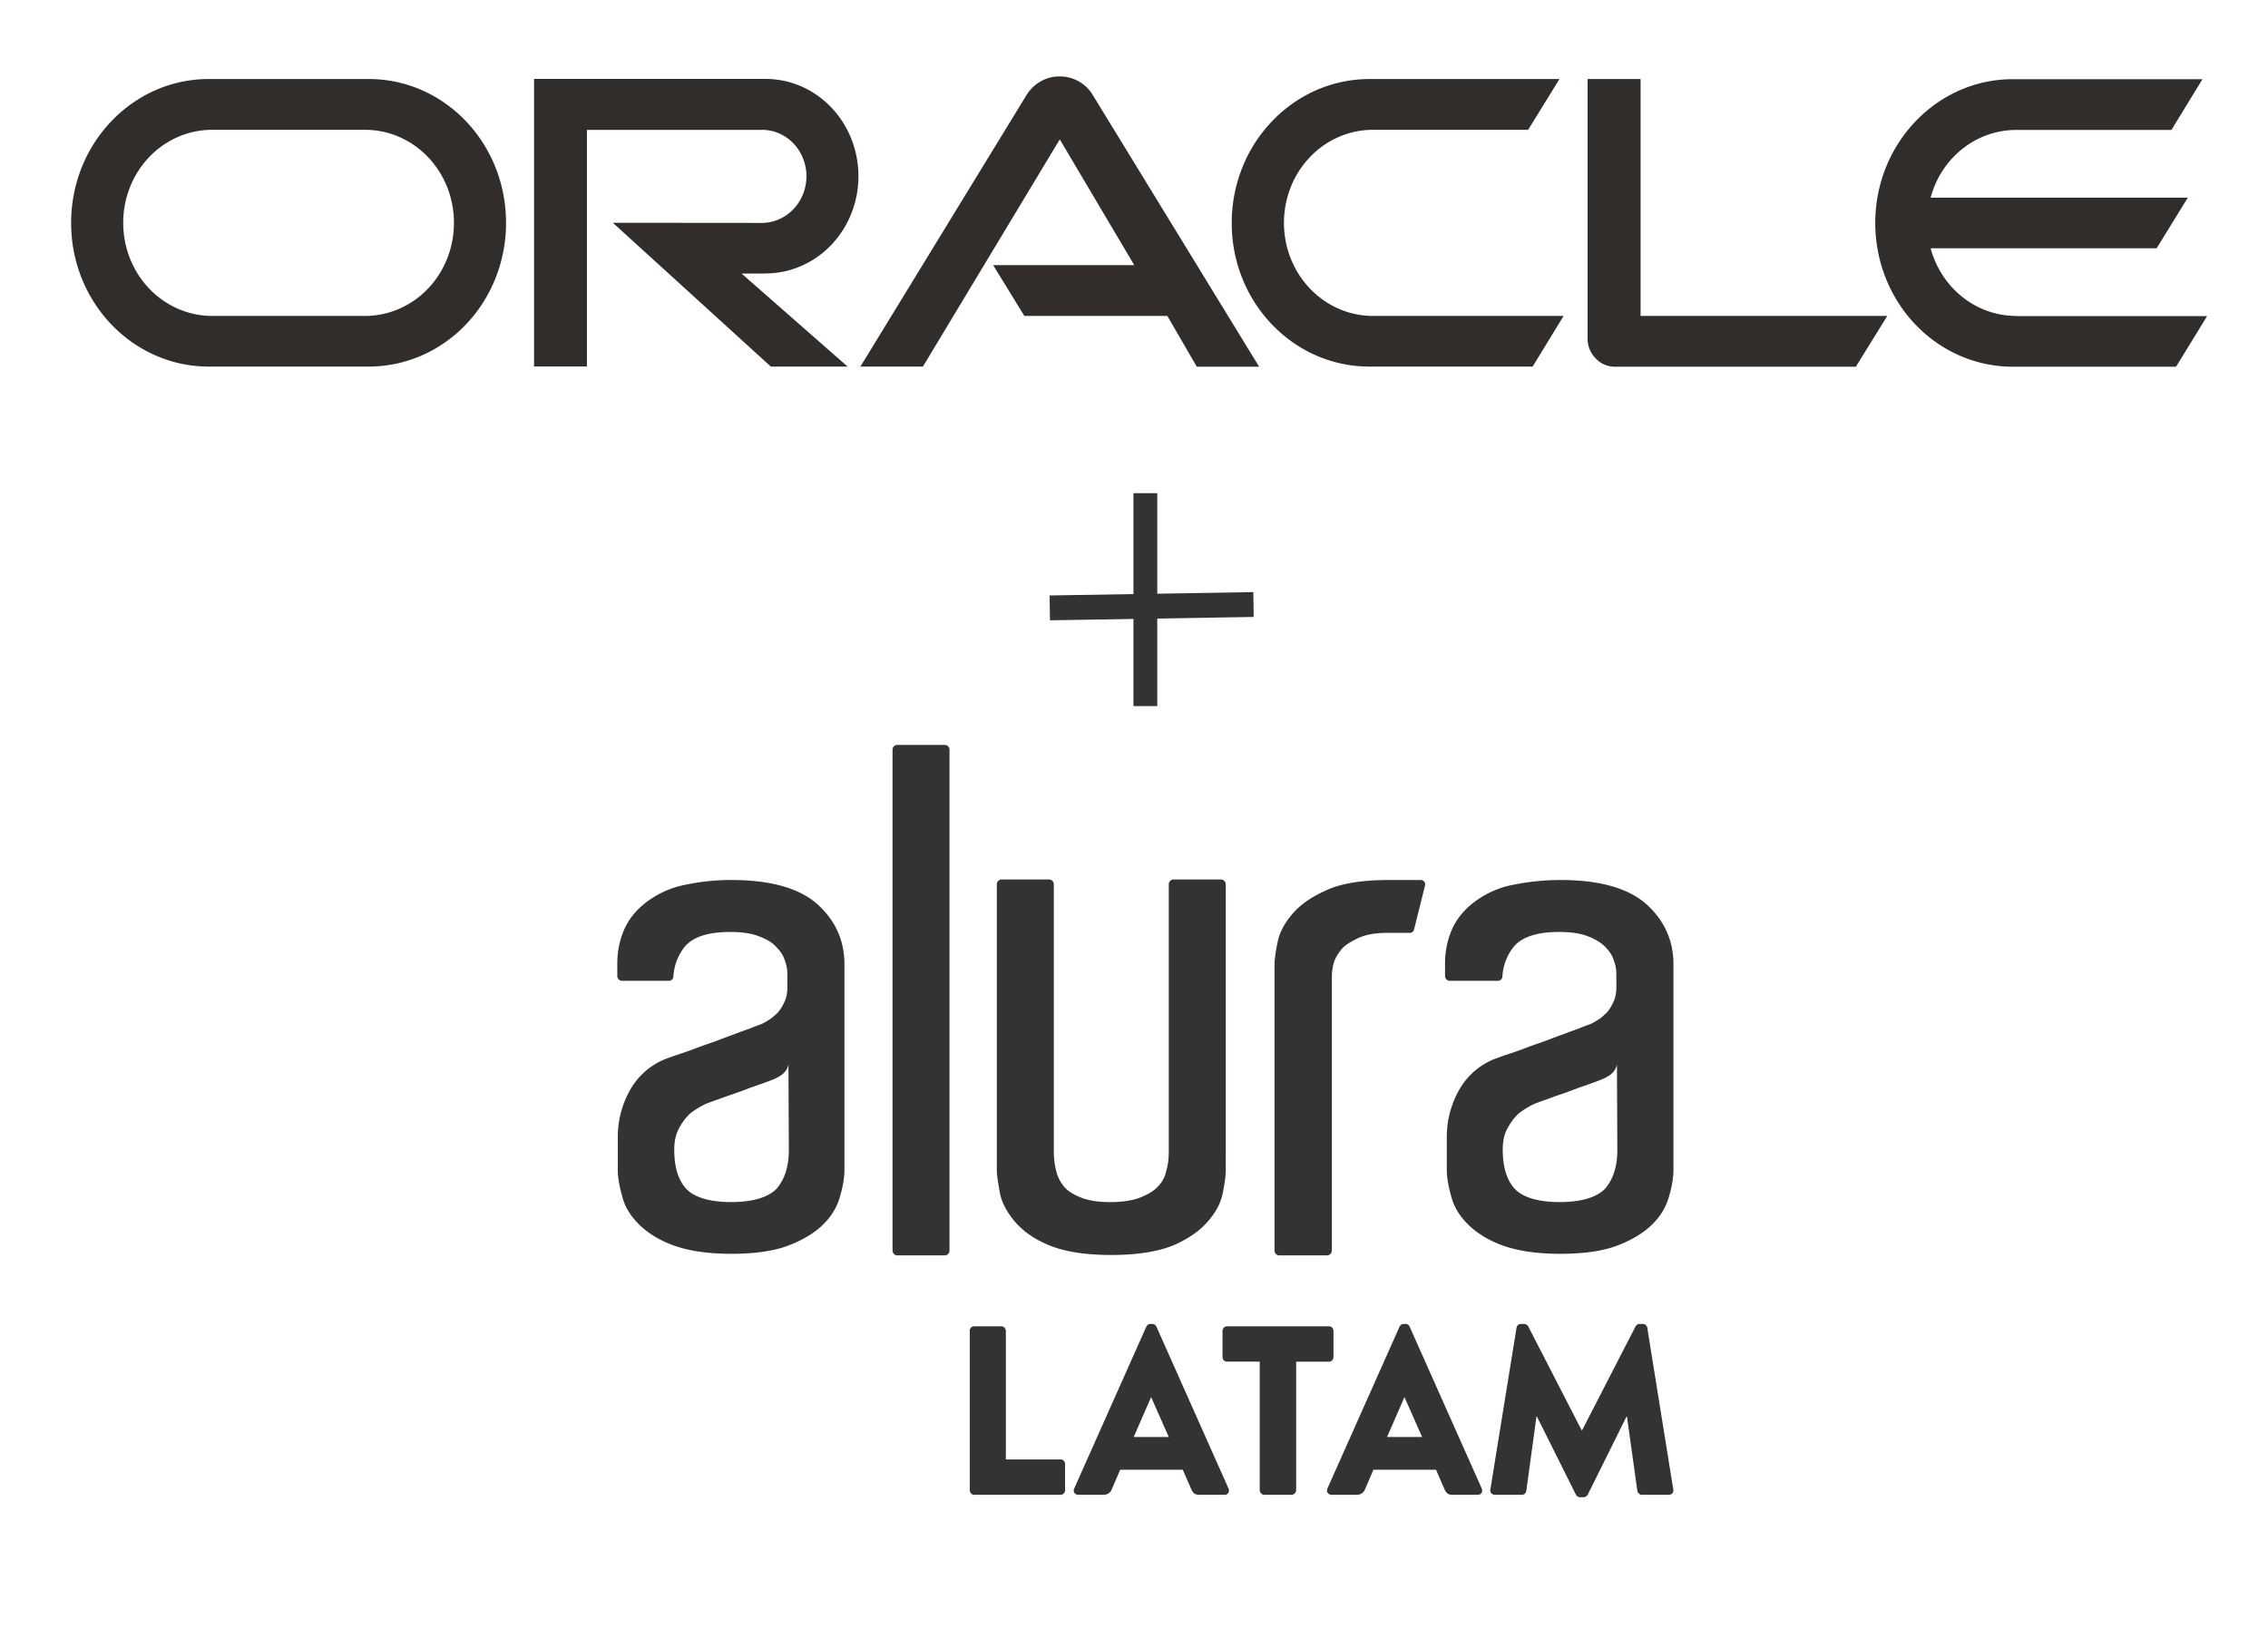
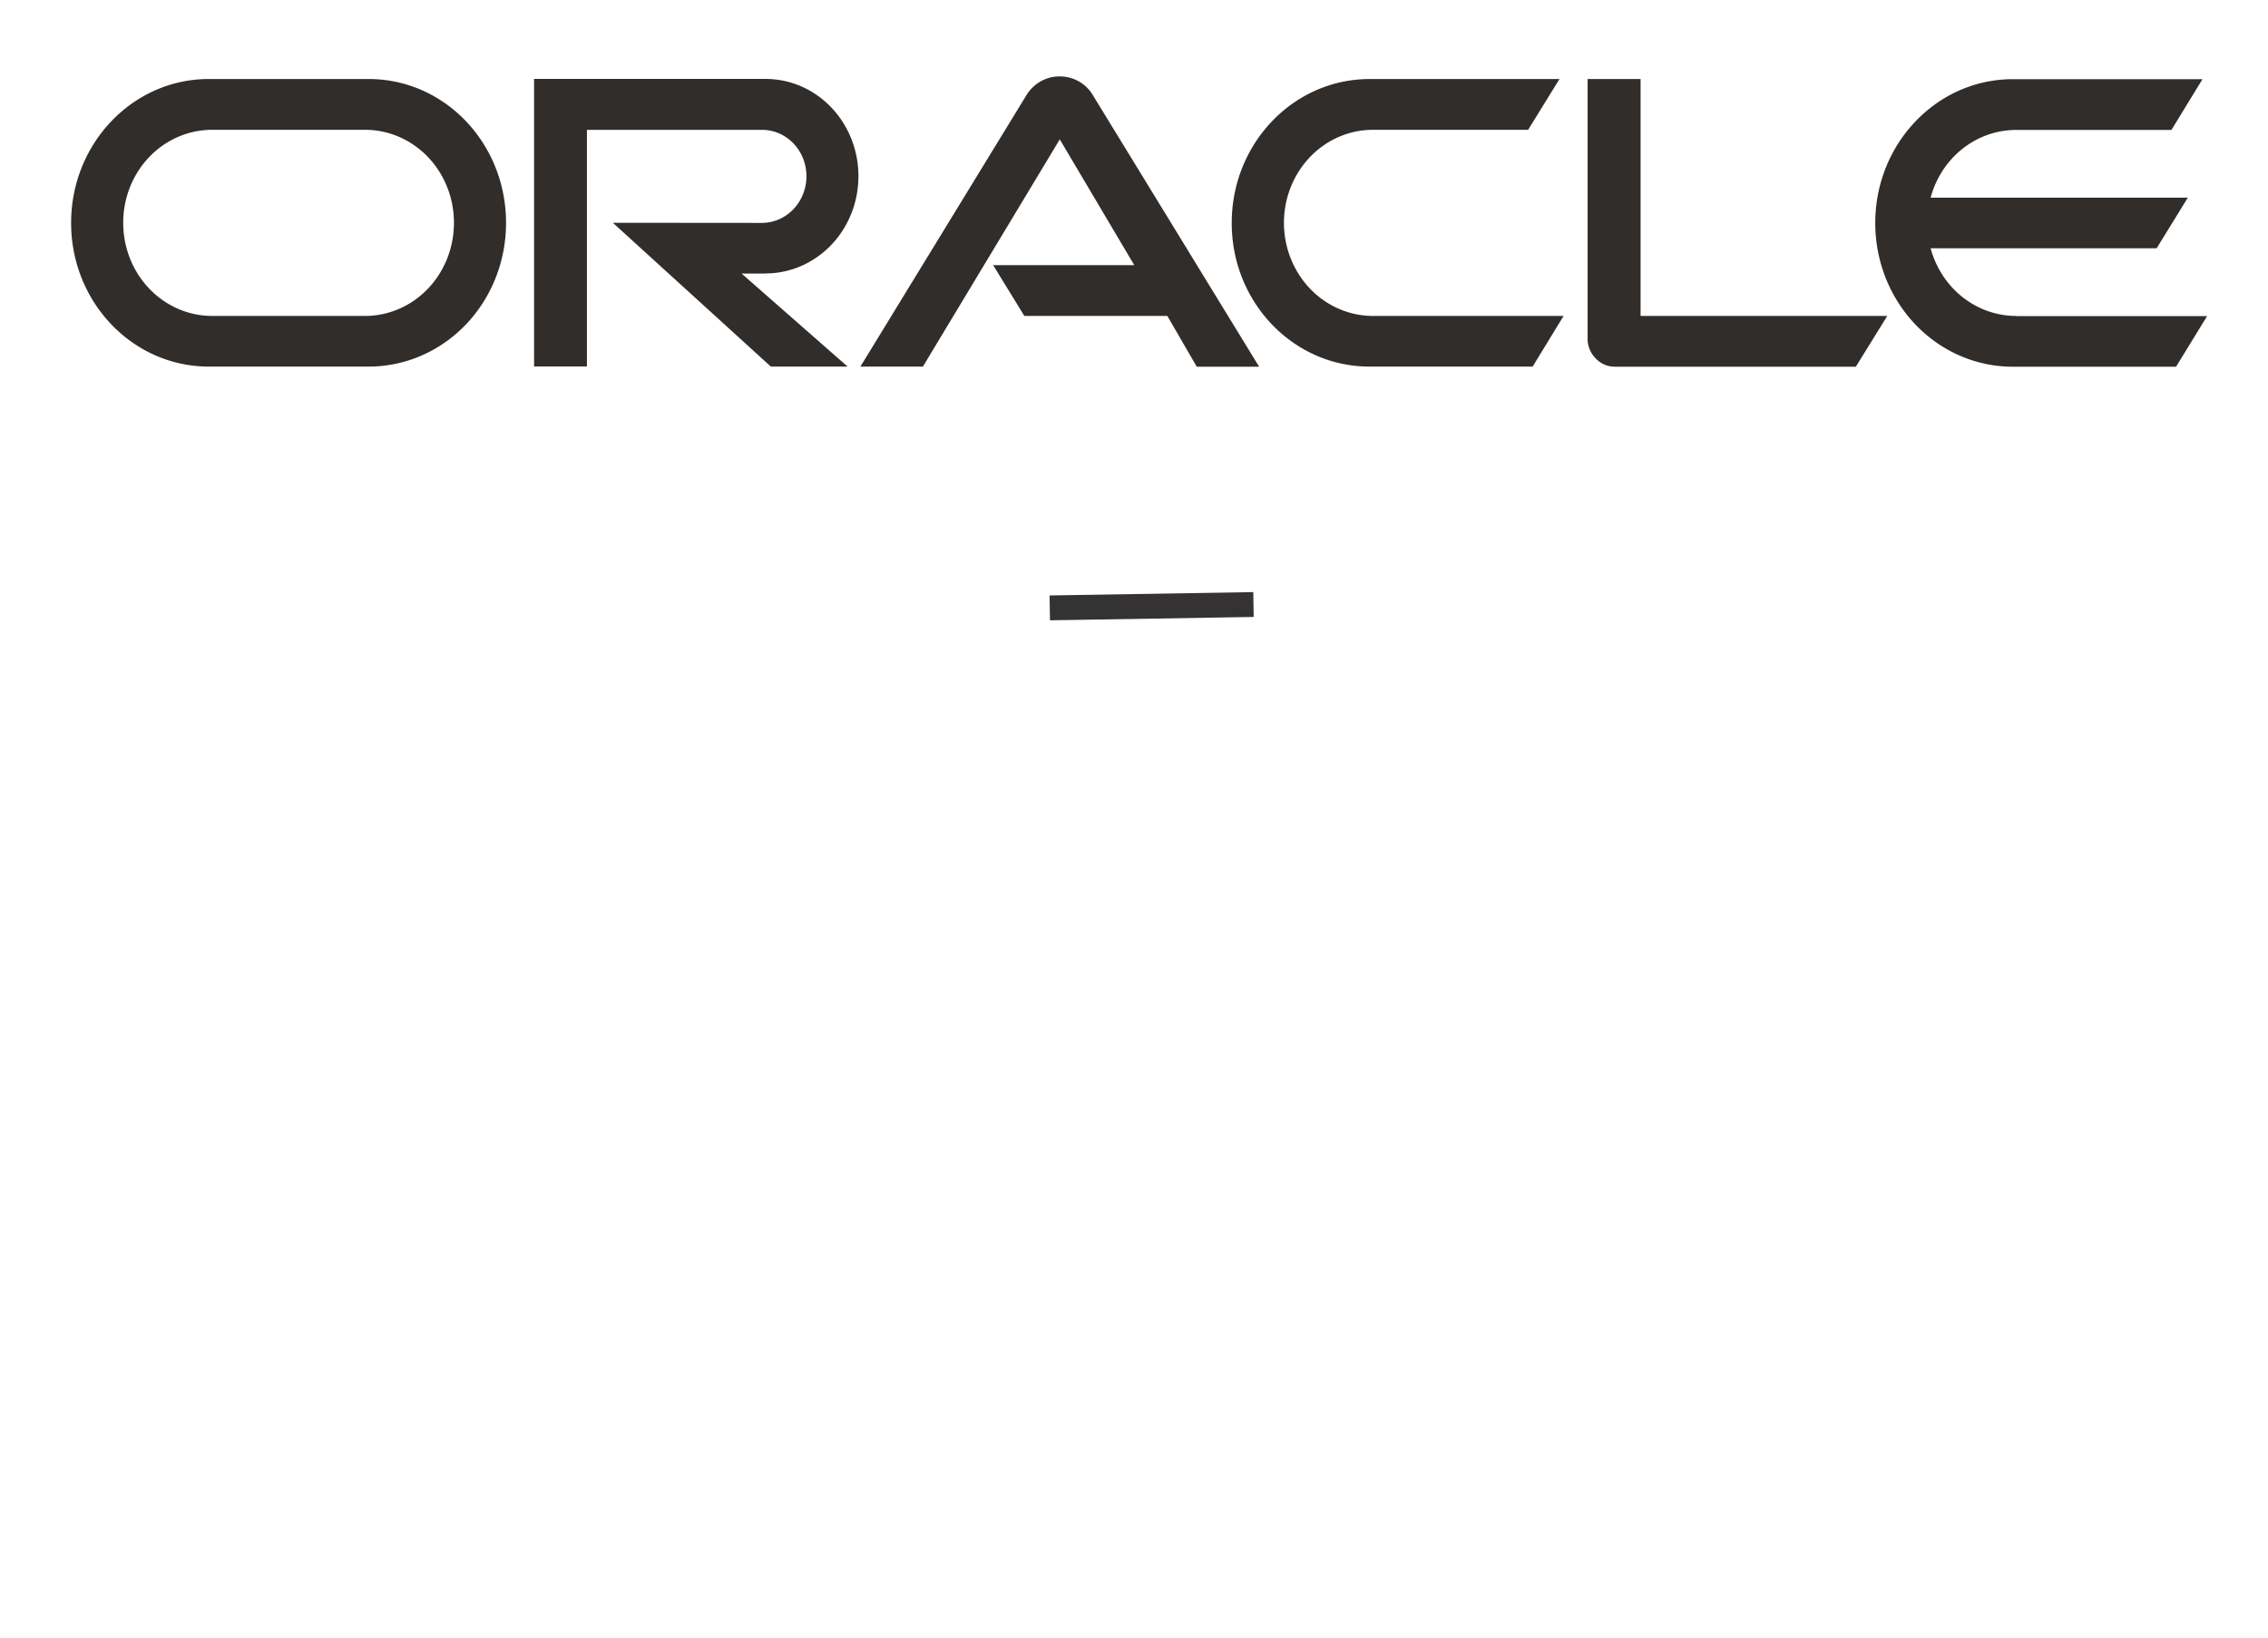
<svg xmlns="http://www.w3.org/2000/svg" width="180" height="130" fill="none">
  <g>
    <title>Layer 1</title>
    <g id="svg_5">
      <path id="svg_1" fill="#312D2A" d="m78.822,21.049l11.2,0l-5.913,-9.984l-10.863,18.037l-4.96,0l13.23,-21.632a3.113,3.254 0 0 1 2.593,-1.403c1.034,0 1.988,0.51 2.555,1.372l13.267,21.673l-4.949,0l-2.335,-4.032l-11.35,0l-2.475,-4.03l0,-0.001zm51.383,4.022l0,-18.795l-4.204,0l0,20.643c0,0.561 0.229,1.111 0.626,1.516c0.397,0.437 0.954,0.676 1.531,0.676l19.131,0l2.495,-4.032l-19.579,0l0,-0.01l0,0.001zm-69.451,-3.365a7.374,7.708 0 0 0 7.375,-7.72c0,-4.261 -3.29,-7.72 -7.375,-7.72l-18.367,0l0,22.825l4.194,0l0,-18.783l13.894,0a3.521,3.681 0 0 1 3.529,3.678a3.546,3.707 0 0 1 -3.529,3.71l-11.836,-0.01l12.543,11.418l6.092,0l-8.417,-7.388l1.898,0l0,-0.01zm-44.187,7.395l12.692,0a10.896,11.391 0 0 0 10.903,-11.408c0,-6.307 -4.86,-11.42 -10.903,-11.42l-12.692,0c-6.033,0 -10.922,5.113 -10.922,11.42s4.891,11.408 10.924,11.408l-0.001,0zm12.394,-4.02l-12.125,0a7.067,7.388 0 0 1 -7.057,-7.388a7.053,7.373 0 0 1 7.057,-7.388l12.125,0a7.05,7.37 0 0 1 7.066,7.388a7.056,7.376 0 0 1 -7.066,7.387l0,0.001zm79.718,4.02l12.96,0l2.455,-4.02l-15.118,0a7.071,7.392 0 0 1 -7.075,-7.388a7.059,7.379 0 0 1 7.077,-7.388l12.303,0l2.486,-4.03l-15.076,0c-6.033,0 -10.934,5.113 -10.934,11.418c-0.01,6.307 4.891,11.408 10.922,11.408zm51.343,-4.02a7.059,7.379 0 0 1 -6.798,-5.372l17.939,0l2.475,-4.02l-20.414,0a7.048,7.368 0 0 1 6.798,-5.373l12.313,0l2.465,-4.03l-15.057,0c-6.023,0 -10.913,5.113 -10.913,11.418a10.91,11.405 0 0 0 10.913,11.408l12.96,0l2.465,-4.02l-15.146,0" />
-       <path id="svg_2" fill="#343233" d="m91.846,39.15l-1.888,0l0,16.904l1.888,0l0,-16.904z" />
-       <path id="svg_3" fill="#343233" d="m71.204,59.136l3.786,0c0.199,0 0.368,0.176 0.368,0.385l0,39.751a0.373,0.39 0 0 1 -0.368,0.385l-3.786,0a0.373,0.39 0 0 1 -0.368,-0.385l0,-39.751c0,-0.208 0.169,-0.385 0.368,-0.385zm26.078,32.707l0,1.008c0,0.447 -0.07,1.04 -0.229,1.808c-0.128,0.728 -0.496,1.497 -1.123,2.224c-0.596,0.728 -1.491,1.393 -2.723,1.943c-1.233,0.519 -2.883,0.8 -5.009,0.8c-2.128,0 -3.787,-0.281 -5.009,-0.801c-1.233,-0.519 -2.087,-1.173 -2.724,-1.942c-0.596,-0.728 -0.993,-1.496 -1.123,-2.255c-0.128,-0.757 -0.229,-1.32 -0.229,-1.767l0,-22.659c0,-0.208 0.17,-0.385 0.368,-0.385l3.787,0c0.199,0 0.368,0.175 0.368,0.385l0,21.194c0,0.698 0.099,1.216 0.199,1.602c0.099,0.415 0.297,0.798 0.566,1.142c0.298,0.385 0.726,0.655 1.332,0.903c0.566,0.239 1.361,0.385 2.355,0.385c1.024,0 1.859,-0.134 2.455,-0.385c0.596,-0.239 1.063,-0.519 1.361,-0.862a2.229,2.331 0 0 0 0.627,-1.111c0.099,-0.415 0.229,-0.728 0.229,-1.704l0,-21.165c0,-0.207 0.169,-0.383 0.368,-0.383l3.786,0c0.199,0 0.368,0.175 0.368,0.385l0,21.641zm12.93,-21.985l2.554,0c0.229,0 0.399,0.239 0.329,0.447l-0.865,3.47c-0.029,0.178 -0.198,0.281 -0.327,0.281l-1.789,0c-0.964,0 -1.729,0.135 -2.325,0.415c-0.567,0.281 -1.063,0.551 -1.361,0.935c-0.298,0.385 -0.497,0.728 -0.596,1.111c-0.1,0.417 -0.13,0.759 -0.13,1.113l0,21.641a0.373,0.39 0 0 1 -0.368,0.385l-3.816,0a0.373,0.39 0 0 1 -0.368,-0.385l0,-22.618c0,-0.415 0.07,-1.008 0.229,-1.765c0.13,-0.759 0.497,-1.497 1.123,-2.255c0.596,-0.728 1.491,-1.393 2.724,-1.943c1.182,-0.561 2.872,-0.83 4.988,-0.83l0,-0.001zm-52.188,0c3.082,0 5.377,0.623 6.839,1.913c1.431,1.288 2.157,2.877 2.157,4.789l0,16.291c0,0.655 -0.13,1.393 -0.368,2.182c-0.229,0.801 -0.666,1.528 -1.332,2.182c-0.666,0.655 -1.59,1.216 -2.753,1.662c-1.162,0.447 -2.684,0.655 -4.542,0.655c-1.888,0 -3.379,-0.239 -4.541,-0.655c-1.163,-0.415 -2.087,-1.007 -2.753,-1.661c-0.666,-0.655 -1.133,-1.394 -1.332,-2.183c-0.229,-0.8 -0.368,-1.527 -0.368,-2.182l0,-2.597c0,-1.393 0.368,-2.67 1.024,-3.813a5.529,5.78 0 0 1 2.922,-2.431c0.626,-0.239 1.332,-0.446 2.157,-0.757c0.794,-0.313 1.59,-0.552 2.355,-0.864c0.765,-0.28 1.392,-0.519 1.988,-0.727c0.566,-0.239 0.924,-0.342 1.063,-0.415c0.13,-0.073 0.327,-0.176 0.527,-0.312c0.229,-0.135 0.428,-0.342 0.666,-0.551c0.229,-0.281 0.397,-0.551 0.527,-0.862c0.169,-0.344 0.229,-0.728 0.229,-1.174l0,-1.039c0,-0.385 -0.07,-0.728 -0.229,-1.143c-0.13,-0.415 -0.397,-0.728 -0.726,-1.071c-0.327,-0.342 -0.825,-0.591 -1.391,-0.801c-0.567,-0.207 -1.293,-0.31 -2.188,-0.31c-1.758,0 -2.922,0.385 -3.588,1.143c-0.527,0.654 -0.864,1.454 -0.924,2.389c0,0.208 -0.169,0.344 -0.368,0.344l-3.717,0a0.373,0.39 0 0 1 -0.366,-0.385l0,-0.967c0,-0.935 0.169,-1.806 0.496,-2.597c0.329,-0.801 0.865,-1.528 1.63,-2.151a7.631,7.978 0 0 1 2.823,-1.423c1.133,-0.269 2.494,-0.478 4.084,-0.478zm4.552,14.629c-0.07,0.385 -0.268,0.623 -0.527,0.832a3.507,3.666 0 0 1 -0.794,0.415c-0.528,0.208 -1.134,0.417 -1.731,0.623a30.138,31.507 0 0 1 -1.729,0.623c-0.626,0.239 -1.262,0.447 -1.789,0.655a7.148,7.472 0 0 0 -1.232,0.757c-0.329,0.312 -0.596,0.655 -0.865,1.143c-0.268,0.488 -0.397,1.039 -0.397,1.735c0,1.393 0.327,2.433 0.964,3.117c0.626,0.655 1.828,1.039 3.547,1.039c1.76,0 2.953,-0.385 3.619,-1.069c0.626,-0.728 0.964,-1.736 0.964,-3.056l-0.031,-6.816zm61.242,-14.629c3.081,0 5.377,0.623 6.839,1.913c1.431,1.288 2.157,2.877 2.157,4.789l0,16.291c0,0.655 -0.13,1.393 -0.368,2.182c-0.229,0.801 -0.666,1.528 -1.332,2.182c-0.666,0.655 -1.59,1.216 -2.753,1.662c-1.163,0.447 -2.684,0.655 -4.542,0.655c-1.888,0 -3.389,-0.239 -4.542,-0.655c-1.162,-0.415 -2.086,-1.007 -2.752,-1.661c-0.666,-0.655 -1.123,-1.394 -1.332,-2.183c-0.229,-0.8 -0.368,-1.527 -0.368,-2.182l0,-2.597c0,-1.393 0.368,-2.67 1.024,-3.813a5.529,5.78 0 0 1 2.922,-2.431c0.626,-0.239 1.332,-0.446 2.157,-0.757c0.794,-0.313 1.59,-0.552 2.355,-0.864c0.765,-0.28 1.392,-0.519 1.988,-0.727c0.566,-0.239 0.924,-0.342 1.063,-0.415c0.13,-0.073 0.327,-0.176 0.527,-0.312c0.229,-0.135 0.428,-0.342 0.666,-0.551c0.229,-0.281 0.397,-0.551 0.527,-0.862c0.169,-0.344 0.229,-0.728 0.229,-1.174l0,-1.039c0,-0.385 -0.07,-0.728 -0.229,-1.143c-0.13,-0.415 -0.397,-0.728 -0.726,-1.071c-0.368,-0.342 -0.825,-0.591 -1.391,-0.801c-0.567,-0.207 -1.293,-0.31 -2.188,-0.31c-1.758,0 -2.922,0.385 -3.588,1.143c-0.527,0.654 -0.864,1.454 -0.924,2.389c0,0.208 -0.169,0.344 -0.368,0.344l-3.816,0a0.373,0.39 0 0 1 -0.368,-0.385l0,-0.967c0,-0.935 0.169,-1.806 0.497,-2.597c0.327,-0.801 0.864,-1.528 1.63,-2.151a7.624,7.971 0 0 1 2.822,-1.423a19.961,20.868 0 0 1 4.184,-0.478zm4.513,14.629c-0.07,0.385 -0.269,0.623 -0.527,0.832a3.515,3.675 0 0 1 -0.796,0.415c-0.527,0.208 -1.123,0.417 -1.729,0.623a30.138,31.507 0 0 1 -1.729,0.623c-0.627,0.239 -1.262,0.447 -1.789,0.655a7.159,7.484 0 0 0 -1.233,0.757c-0.327,0.312 -0.596,0.655 -0.864,1.143c-0.269,0.447 -0.399,1.039 -0.399,1.735c0,1.393 0.329,2.433 0.964,3.117c0.627,0.655 1.829,1.039 3.549,1.039c1.758,0 2.951,-0.385 3.617,-1.069c0.626,-0.728 0.964,-1.736 0.964,-3.056l-0.029,-6.816zm-51.374,21.165c0,-0.186 0.149,-0.364 0.348,-0.364l2.176,0c0.18,0 0.348,0.178 0.348,0.364l0,10.204l4.353,0c0.199,0 0.348,0.175 0.348,0.364l0,2.077c0,0.186 -0.149,0.364 -0.348,0.364l-6.868,0a0.351,0.367 0 0 1 -0.347,-0.364l0,-12.643l-0.011,0l0,-0.001zm8.299,12.509l5.725,-12.852c0.06,-0.115 0.178,-0.208 0.308,-0.208l0.178,0c0.13,0 0.259,0.093 0.309,0.208l5.724,12.852c0.11,0.249 -0.039,0.5 -0.308,0.5l-2.027,0c-0.329,0 -0.478,-0.115 -0.637,-0.479l-0.655,-1.506l-4.97,0l-0.656,1.528a0.673,0.704 0 0 1 -0.655,0.456l-2.008,0c-0.298,0 -0.438,-0.248 -0.329,-0.498zm7.505,-4.083l-1.392,-3.148l-0.02,0l-1.372,3.146l2.784,0l0,0.001zm7.225,-5.985l-2.614,0a0.351,0.367 0 0 1 -0.347,-0.364l0,-2.077c0,-0.186 0.149,-0.364 0.347,-0.364l8.111,0c0.199,0 0.348,0.178 0.348,0.364l0,2.079c0,0.186 -0.149,0.364 -0.348,0.364l-2.614,0l0,10.202c0,0.186 -0.169,0.364 -0.348,0.364l-2.196,0a0.366,0.383 0 0 1 -0.348,-0.364l0,-10.204l0.01,0zm5.367,10.068l5.725,-12.852c0.06,-0.115 0.178,-0.208 0.308,-0.208l0.178,0c0.13,0 0.259,0.093 0.308,0.208l5.725,12.852c0.109,0.249 -0.04,0.5 -0.308,0.5l-2.027,0c-0.329,0 -0.478,-0.115 -0.637,-0.479l-0.656,-1.506l-4.969,0l-0.656,1.528a0.673,0.704 0 0 1 -0.656,0.456l-2.006,0c-0.288,0 -0.438,-0.248 -0.329,-0.498zm7.514,-4.083l-1.392,-3.148l-0.02,0l-1.372,3.146l2.784,0l0,0.001zm7.493,-8.676a0.339,0.354 0 0 1 0.327,-0.302l0.288,0c0.089,0 0.259,0.073 0.308,0.186l4.244,8.25l0.04,0l4.243,-8.25a0.407,0.425 0 0 1 0.308,-0.186l0.288,0c0.149,0 0.308,0.135 0.329,0.302l2.066,12.842c0.04,0.249 -0.128,0.415 -0.347,0.415l-2.157,0c-0.169,0 -0.329,-0.154 -0.348,-0.3l-0.825,-5.902l-0.039,0l-3.071,6.192a0.433,0.453 0 0 1 -0.309,0.208l-0.327,0a0.386,0.403 0 0 1 -0.308,-0.208l-3.09,-6.191l-0.04,0l-0.805,5.899a0.354,0.37 0 0 1 -0.347,0.303l-2.157,0c-0.219,0 -0.387,-0.178 -0.348,-0.417l2.077,-12.842z" />
      <path id="svg_4" fill="#343233" d="m99.499,48.976l-0.03,-1.973l-16.168,0.267l0.03,1.973l16.168,-0.267z" />
    </g>
  </g>
</svg>